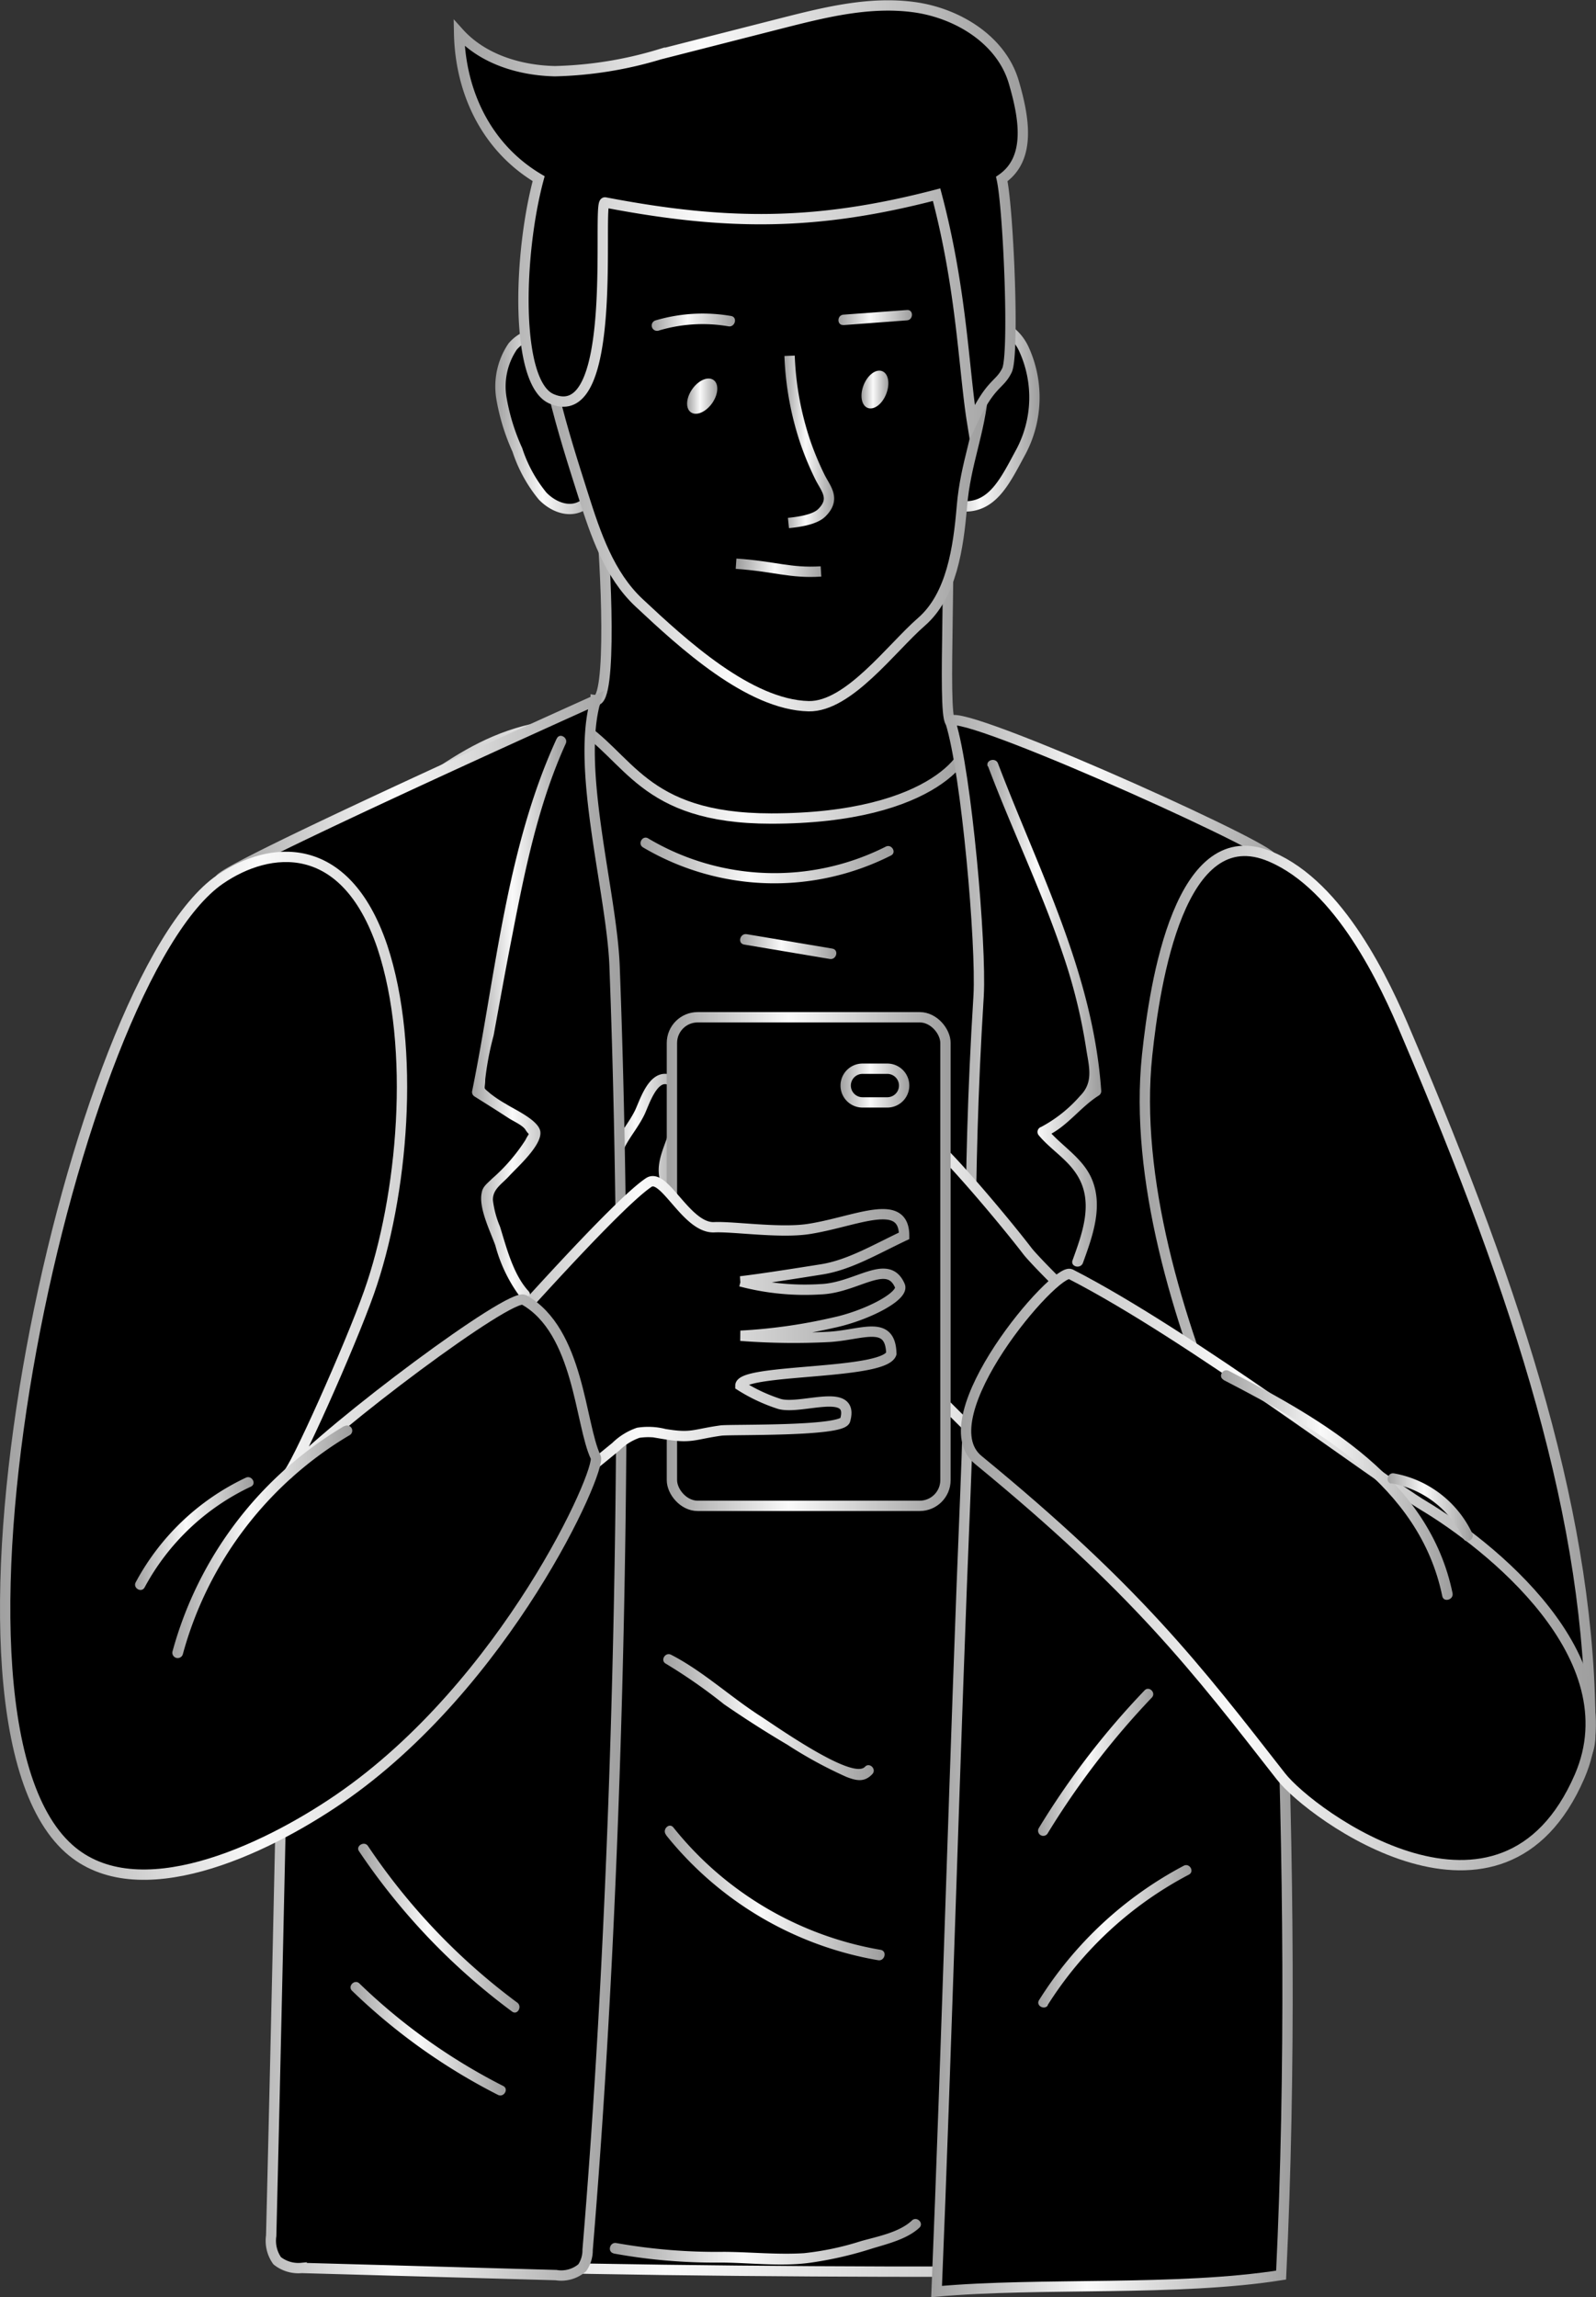
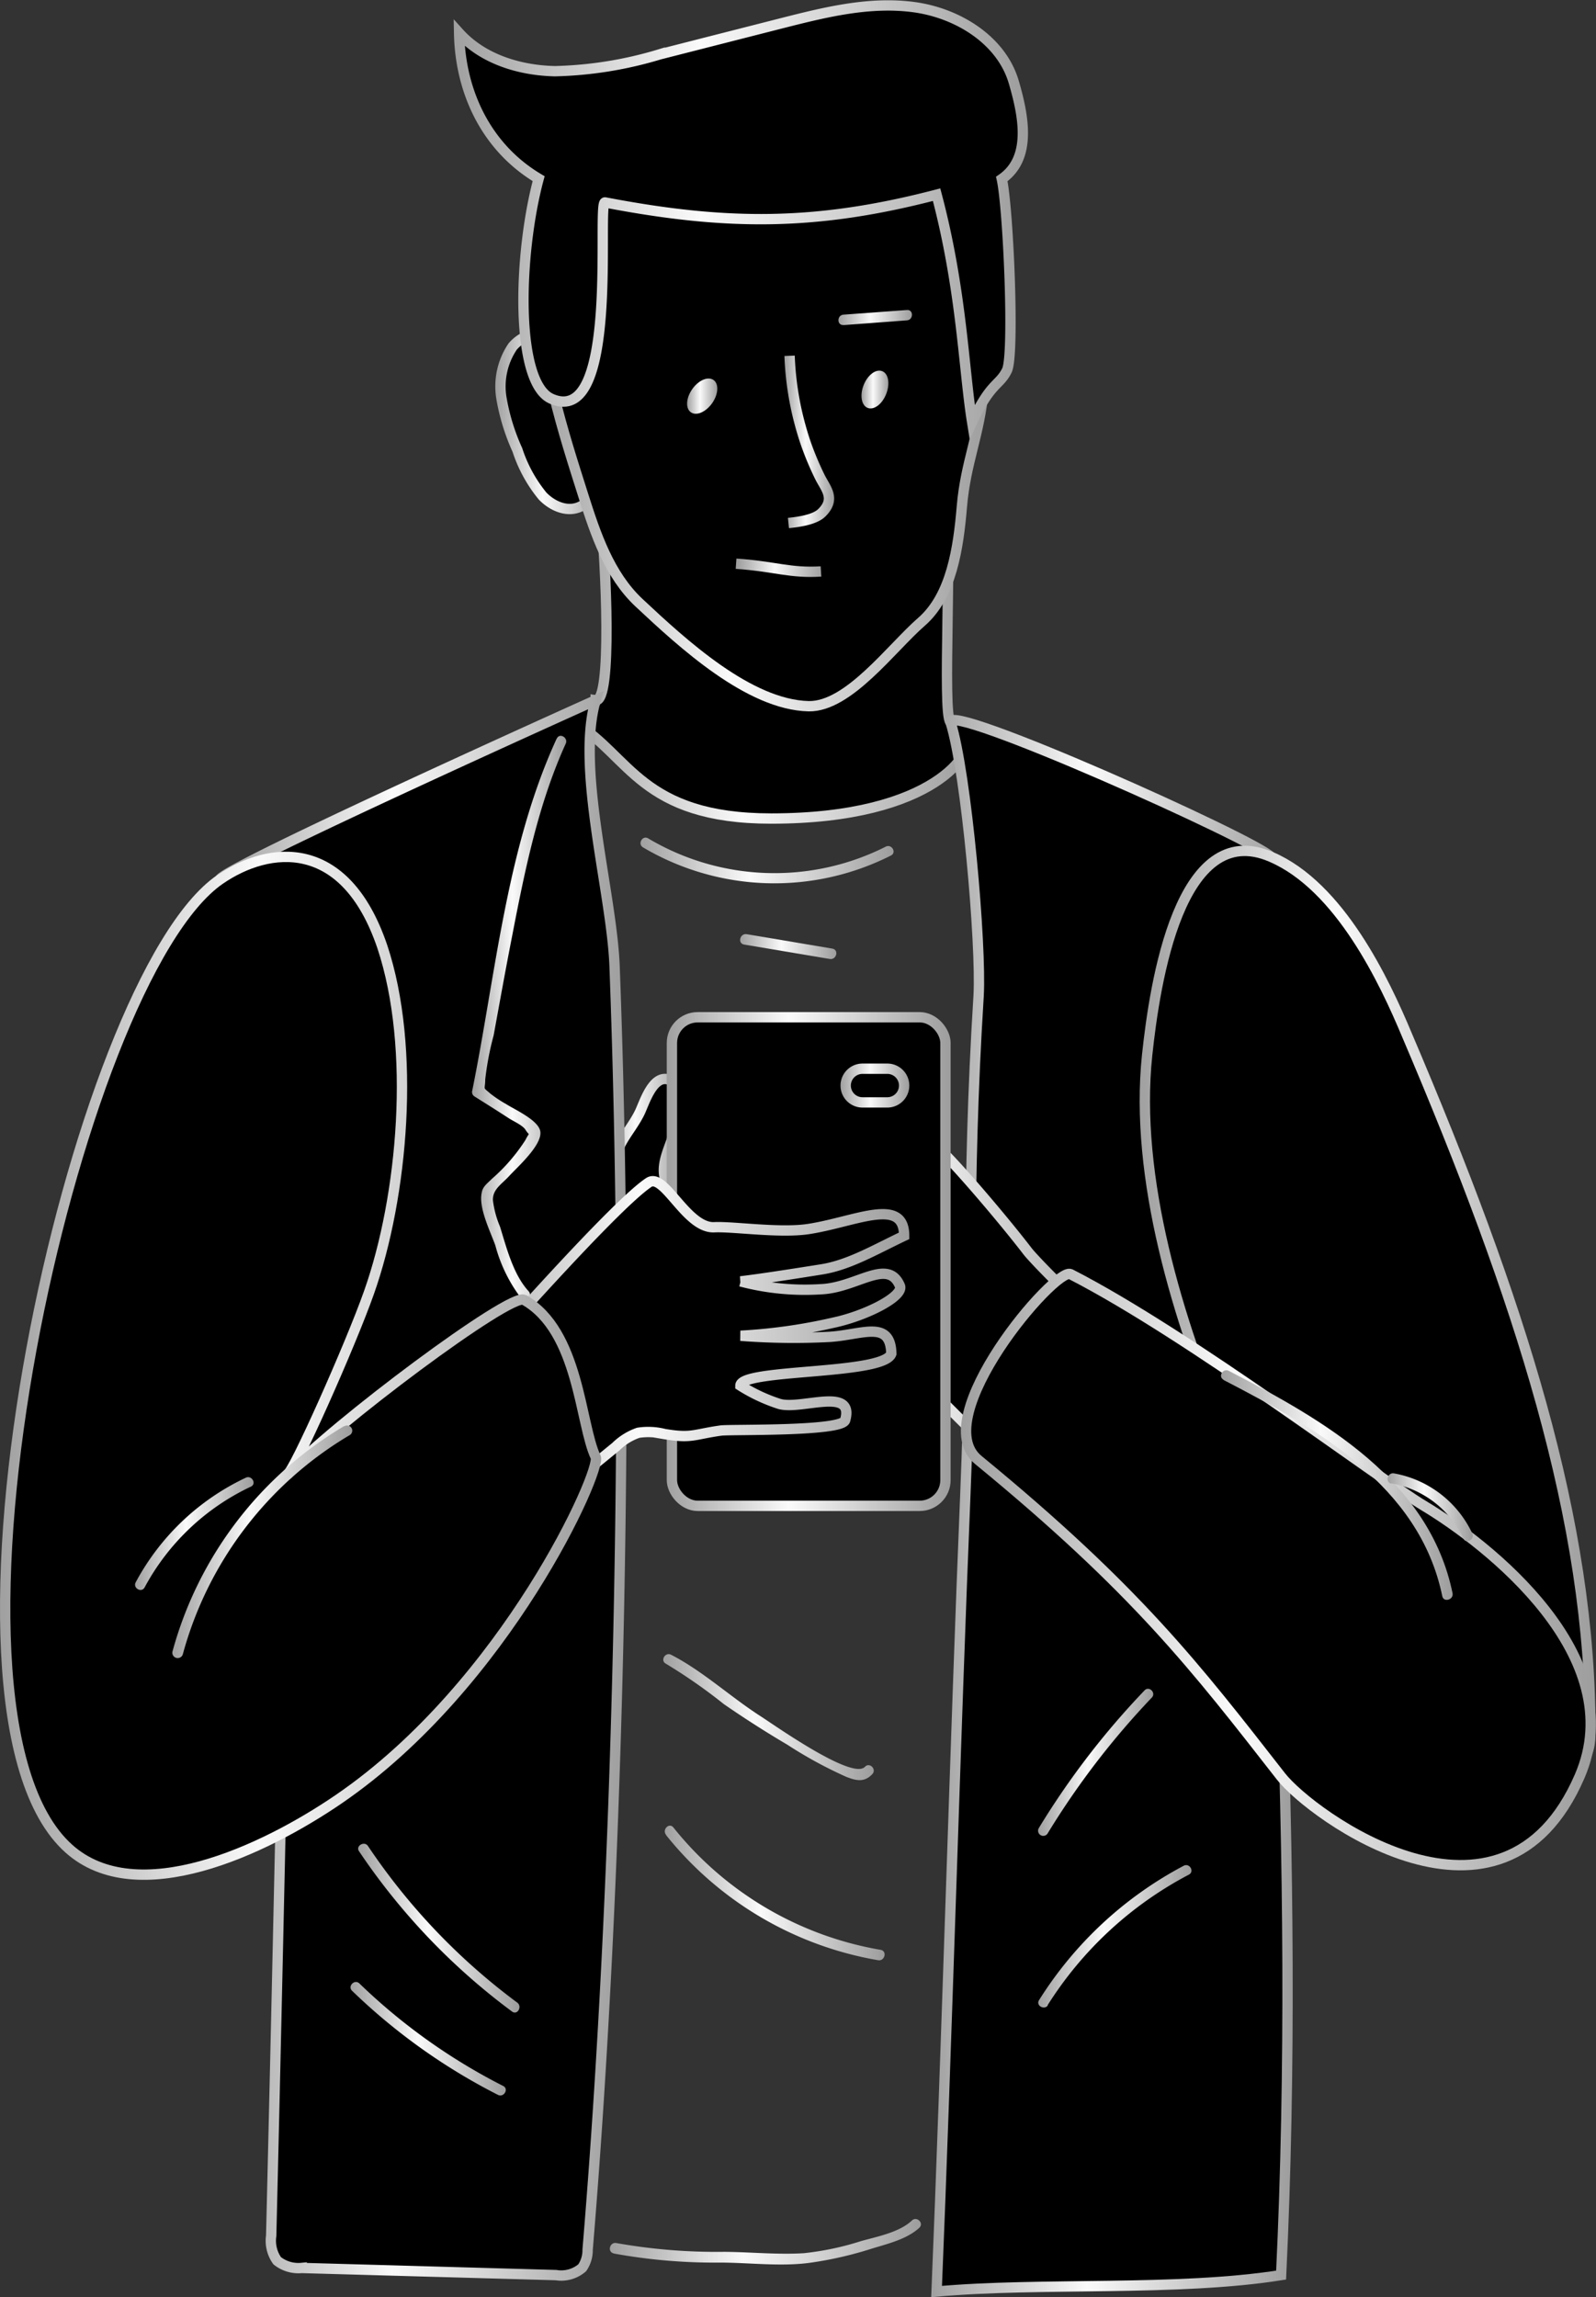
<svg xmlns="http://www.w3.org/2000/svg" xmlns:xlink="http://www.w3.org/1999/xlink" width="154.49" height="222.3" viewBox="0 0 154.49 222.3">
  <rect x="0" y="0" width="154.49" height="222.3" fill="#333333" stroke="none" />
  <defs>
    <style>.a,.ab,.af,.ag,.ah,.ai,.g,.h,.i,.j,.k,.l,.m,.r,.s,.w,.x,.y{stroke-miterlimit:10;}.a{stroke:url(#a);}.b{fill:url(#b);}.c{fill:url(#c);}.d{fill:url(#d);}.e{fill:url(#e);}.f{fill:url(#f);}.g{stroke:url(#g);}.h{stroke:url(#h);}.i{stroke:url(#i);}.j{stroke:url(#j);}.k{stroke:url(#k);}.l{stroke:url(#l);}.m{stroke:url(#m);}.n{fill:url(#n);}.o{fill:url(#o);}.p{fill:url(#p);}.q{fill:url(#q);}.r{stroke:url(#r);}.s{stroke:url(#s);}.t{fill:url(#t);}.u{fill:url(#u);}.v{fill:url(#v);}.w{stroke:url(#w);}.x{stroke:url(#x);}.y{stroke:url(#y);}.z{fill:url(#z);}.aa{fill:url(#aa);}.ab{stroke:url(#ab);}.ac{fill:url(#ac);}.ad{fill:url(#ad);}.ae{fill:url(#ae);}.af{stroke:url(#af);}.ag{stroke:url(#ag);}.ah{stroke:url(#ah);}.ai{stroke:url(#ai);}.aj{fill:url(#aj);}.ak{fill:url(#ak);}</style>
    <linearGradient id="a" x1="18.93" y1="144.86" x2="124.35" y2="144.86" gradientUnits="userSpaceOnUse">
      <stop offset="0" stop-color="#a0a0a0" />
      <stop offset="0.43" stop-color="#fafafa" />
      <stop offset="1" stop-color="#9d9d9d" />
    </linearGradient>
    <linearGradient id="b" x1="59.04" y1="216.96" x2="89.14" y2="216.96" xlink:href="#a" />
    <linearGradient id="c" x1="64.21" y1="166.12" x2="84.58" y2="166.12" xlink:href="#a" />
    <linearGradient id="d" x1="64.36" y1="183.21" x2="85.64" y2="183.21" xlink:href="#a" />
    <linearGradient id="e" x1="62" y1="83.27" x2="86.51" y2="83.27" xlink:href="#a" />
    <linearGradient id="f" x1="71.64" y1="91.61" x2="80.95" y2="91.61" xlink:href="#a" />
    <linearGradient id="g" x1="47.97" y1="40.72" x2="58.67" y2="40.72" xlink:href="#a" />
    <linearGradient id="h" x1="90.59" y1="40.31" x2="100.64" y2="40.31" xlink:href="#a" />
    <linearGradient id="i" x1="55.16" y1="63.66" x2="94.16" y2="63.66" xlink:href="#a" />
    <linearGradient id="j" x1="51.64" y1="38.34" x2="96.01" y2="38.34" xlink:href="#a" />
    <linearGradient id="k" x1="43.91" y1="21.26" x2="99.51" y2="21.26" xlink:href="#a" />
    <linearGradient id="l" x1="75.93" y1="42.74" x2="80.73" y2="42.74" xlink:href="#a" />
    <linearGradient id="m" x1="71.26" y1="54.98" x2="79.58" y2="54.98" gradientTransform="matrix(1, 0.07, -0.07, 1, 4, -5.11)" xlink:href="#a" />
    <linearGradient id="n" x1="66.51" y1="38.34" x2="69.43" y2="38.34" gradientTransform="translate(60.31 -39.32) rotate(54.95)" xlink:href="#a" />
    <linearGradient id="o" x1="83.39" y1="37.7" x2="85.99" y2="37.7" xlink:href="#a" />
    <linearGradient id="p" x1="63.11" y1="31.15" x2="71.14" y2="31.15" xlink:href="#a" />
    <linearGradient id="q" x1="81.16" y1="30.73" x2="88.28" y2="30.73" xlink:href="#a" />
    <linearGradient id="r" x1="58.01" y1="112.16" x2="66.12" y2="112.16" xlink:href="#a" />
    <linearGradient id="s" x1="90.14" y1="145.72" x2="125.13" y2="145.72" xlink:href="#a" />
    <linearGradient id="t" x1="95.61" y1="98.07" x2="106.56" y2="98.07" xlink:href="#a" />
    <linearGradient id="u" x1="100.47" y1="170.54" x2="111.64" y2="170.54" xlink:href="#a" />
    <linearGradient id="v" x1="100.45" y1="187.39" x2="115.33" y2="187.39" xlink:href="#a" />
    <linearGradient id="w" x1="110.25" y1="129.86" x2="154.44" y2="129.86" xlink:href="#a" />
    <linearGradient id="x" x1="69.31" y1="123.39" x2="110.31" y2="123.39" xlink:href="#a" />
    <linearGradient id="y" x1="93.04" y1="151.88" x2="154.49" y2="151.88" xlink:href="#a" />
    <linearGradient id="z" x1="118.15" y1="143.71" x2="140.59" y2="143.71" xlink:href="#a" />
    <linearGradient id="aa" x1="134.29" y1="145.85" x2="142.54" y2="145.85" xlink:href="#a" />
    <linearGradient id="ab" x1="20.8" y1="143.76" x2="60.66" y2="143.76" xlink:href="#a" />
    <linearGradient id="ac" x1="45.69" y1="98.52" x2="54.78" y2="98.52" xlink:href="#a" />
    <linearGradient id="ad" x1="34.67" y1="186.58" x2="50.29" y2="186.58" xlink:href="#a" />
    <linearGradient id="ae" x1="33.93" y1="197.29" x2="48.96" y2="197.29" xlink:href="#a" />
    <linearGradient id="af" x1="64.54" y1="122.09" x2="92.03" y2="122.09" xlink:href="#a" />
    <linearGradient id="ag" x1="81.36" y1="105.05" x2="88.02" y2="105.05" xlink:href="#a" />
    <linearGradient id="ah" x1="42.1" y1="131.98" x2="88.02" y2="131.98" xlink:href="#a" />
    <linearGradient id="ai" x1="0" y1="132.16" x2="58.19" y2="132.16" xlink:href="#a" />
    <linearGradient id="aj" x1="16.68" y1="149.18" x2="34.07" y2="149.18" xlink:href="#a" />
    <linearGradient id="ak" x1="13.07" y1="148.35" x2="24.55" y2="148.35" xlink:href="#a" />
  </defs>
  <title>Ресурс 3</title>
-   <path class="a" d="M33.22,80.93c-4.06,1.93-10.2,4.89-11.95,9-2,4.71-2.34,5.69-1.15,10.66,5.14,21.43,9.53,41.75,14.73,63.17,2.36,9.72-2.16,45.12-1.15,55.07,23.51,1.25,86.5,1.3,86.44.31-1.5-22.75.36-70,3.22-84.79,3.32-17.1-11.09-53.43-12.61-54-11.16-3.94-5.4-8.32-17.21-9C82,70.76,67.33,69.47,55.72,70,45.93,70.44,42,75.89,33.22,80.93Z" />
  <path class="b" d="M59.4,218.07a54.38,54.38,0,0,0,10.27.88c2.89,0,6,.42,8.87,0a36.2,36.2,0,0,0,5.91-1.37c1.49-.45,3.37-.91,4.54-2,.47-.44-.24-1.15-.71-.71-1.22,1.16-3.37,1.56-4.93,2a27.64,27.64,0,0,1-5.53,1.17c-2.52.16-5.18-.11-7.72-.13a55.38,55.38,0,0,1-10.44-.85c-.63-.12-.9.84-.26,1Z" />
  <path class="c" d="M64.46,161a52.17,52.17,0,0,1,5.61,3.91q3,2.07,6.15,3.93a41.51,41.51,0,0,0,5.71,3.11c1,.39,1.76.53,2.51-.27.44-.47-.27-1.18-.71-.71-1.23,1.33-8.83-4.08-10.12-4.9-2.9-1.86-5.59-4.37-8.65-5.94-.57-.29-1.08.57-.5.87Z" />
  <path class="d" d="M64.48,177.59A33.58,33.58,0,0,0,85,189.69c.63.11.9-.85.27-1a32.75,32.75,0,0,1-20.09-11.85c-.41-.5-1.11.21-.71.71Z" />
  <path class="e" d="M62.24,82a25,25,0,0,0,24,.79c.58-.29.07-1.15-.5-.86a23.91,23.91,0,0,1-23-.8c-.55-.33-1.05.54-.5.87Z" />
  <path class="f" d="M72,91.4l8.33,1.4c.63.1.9-.86.26-1l-8.32-1.4c-.63-.1-.9.86-.27,1Z" />
  <path class="g" d="M57.91,41.2l0-2.12a9.88,9.88,0,0,0-3-5.89,3.69,3.69,0,0,0-5.29.35,6.89,6.89,0,0,0-1.08,5,20.29,20.29,0,0,0,1.54,5A13.71,13.71,0,0,0,52.52,48c1.11,1.15,2.76,1.7,4,.82C58.48,47.41,58.33,43.93,57.91,41.2Z" />
-   <path class="h" d="M99.15,33.87A4.68,4.68,0,0,0,97.68,32c-1.6-1.07-3.31.48-4.74,1.86C89.88,36.76,91.1,49,93.11,49c3,.19,4.19-2.48,5.76-5.37A11.23,11.23,0,0,0,99.15,33.87Z" />
  <path class="i" d="M57.66,67.76c0,.81-1.76,1.44-1.94,2.24,5.23,3.13,6.35,9.21,18.93,9.21,16,0,19.75-6.64,18.89-7.79-.43-.59-1.09-1-1.55-1.55-.81-1,.24-17.3-.48-21.75-.06-.37-23.53,3.68-33.38,1.37C58.67,54.53,59.28,68,57.66,67.76Z" />
  <path class="j" d="M56.45,47.91c1.2,3.78,2.52,7.72,5.42,10.43,4.21,3.94,10.64,9.87,16.41,10,3.86.07,8-5.63,10.92-8.17S92.77,53,93.11,49c.36-4.27,1.73-7,2.09-11.29C95.76,31,96.72,16.42,86,10.28c-6.11-3.49-15.84-1.55-22.5.74C46.32,16.92,52.76,36.28,56.45,47.91Z" />
  <path class="k" d="M58.57,19.59c11.81,2.26,20.46,2.28,32.09-.75,2.45,9.23,2.63,17,3.44,22,1.81-3.88,2.63-3.49,3.37-5s.14-15.66-.5-18.52c2.89-2,2.15-6,1.16-9.38-1.2-4.08-5.44-6.68-9.67-7.25S80,1.15,75.86,2.2l-12,3.06A38,38,0,0,1,53.72,6.89c-3.42-.07-7-1.17-9.28-3.7.11,5.81,2.71,11.14,7.7,14.1-2,7.42-2.29,19.76,1.24,21.3C60.09,41.54,57.73,19.43,58.57,19.59Z" />
  <path class="l" d="M76.43,34.43A29.53,29.53,0,0,0,78,42.91a29.16,29.16,0,0,0,1.37,3.26c.57,1.14,1.54,2.09.19,3.44-.7.71-2.36.91-3.24,1" />
  <path class="m" d="M79.47,55.3c-3,.19-4.44-.49-8.22-.75" />
  <ellipse class="n" cx="67.97" cy="38.34" rx="1.91" ry="1.18" transform="translate(-2.45 71.96) rotate(-54.95)" />
  <path class="o" d="M85.78,38.13c-.39,1-1.2,1.58-1.8,1.34s-.77-1.23-.38-2.21,1.19-1.58,1.8-1.34S86.17,37.15,85.78,38.13Z" />
-   <path class="p" d="M63.73,32a14.72,14.72,0,0,1,6.79-.42c.63.1.9-.87.26-1a16.14,16.14,0,0,0-7.31.42.5.5,0,0,0,.26,1Z" />
  <path class="q" d="M81.64,31.46,87.8,31c.63-.05.64-1.05,0-1l-6.16.45c-.64.05-.64,1.05,0,1Z" />
  <path class="r" d="M58.57,119.71a9.11,9.11,0,0,0,4.22,0,3.3,3.3,0,0,0,2.43-3.12c-.08-1-.74-1.82-.91-2.78-.28-1.53.68-3,1-4.49.23-1,.72-4.63-.74-4.89s-2.23,2.4-2.66,3.26c-.83,1.66-2,2.68-2.39,4.55C59.07,114.67,58.9,117.23,58.57,119.71Z" />
  <path class="s" d="M90.66,221.75c10.11-.91,23.32,0,33.35-1.59,1.89-39.43-.87-82.23-3.66-123.83-.19-2.77,4.5-11.35,2.67-13.41-1.41-1.6-31.71-15.18-31-13C93.55,74.8,95,91.39,94.73,96.34c-1.22,19.56-.48,28.8-1.29,48.38C92.51,167.06,91.59,199.41,90.66,221.75Z" />
-   <path class="t" d="M95.65,74.18c2.29,6.08,5.15,11.95,7.22,18.11a53.33,53.33,0,0,1,2.25,9.06c.28,1.85.78,3.35-.57,4.7a13.27,13.27,0,0,1-3.76,3,.51.51,0,0,0-.22.84c1.09,1.3,2.6,2.2,3.56,3.62,1.82,2.65.68,5.71-.31,8.45-.22.61.75.87,1,.27.93-2.56,2-5.48.86-8.15-.9-2.09-3-3.22-4.36-4.9-.08.28-.15.56-.22.84,2.06-.8,3.38-2.82,5.25-4a.5.5,0,0,0,.25-.43c-.79-11.4-6-21.22-10-31.72-.23-.59-1.19-.33-1,.27Z" />
  <path class="u" d="M101.41,177.42a77.43,77.43,0,0,1,10.08-13.14c.45-.46-.26-1.17-.7-.7a77.43,77.43,0,0,0-10.24,13.33.5.5,0,0,0,.86.51Z" />
  <path class="v" d="M101.39,194.07a35.84,35.84,0,0,1,13.69-12.66c.57-.3.07-1.16-.5-.86a36.87,36.87,0,0,0-14,13c-.34.54.52,1,.86.5Z" />
  <path class="w" d="M153.94,167.78c0,3.27-1.94,3.84-7,8-7.65,6.25-13.79-7.47-17-14.19-2.07-4.3-21.4-35.76-18.9-59.48.74-7,3.17-23,12-19.19,6.68,2.86,11,12.11,13.12,17.17C147.14,125.83,154.05,147.29,153.94,167.78Z" />
  <path class="x" d="M89.88,110.35c-2.51-.6-3.79-4.26-6.34-4.6a6.94,6.94,0,0,0-2.53,0c-2.47.6-3.63,3.48-5.79,4.81-1.22.75-2.7,1-3.91,1.74s-2,2.51-1.11,3.6,2.4.72,3.56.19,2.41-1.26,3.65-.92c-.15,2-.31,4.06-.46,6.09-.1,1.31-.15,2.79.74,3.76a5,5,0,0,0,1.48,1c7.26,3.84,11.47,9.42,17.55,14.94,3.76-3.72,9.47-7.44,13.23-11.17-1.13,1.12-9.66-7.63-10.48-8.7C97,117.86,90.8,110.56,89.88,110.35Z" />
  <path class="y" d="M124,171.91c2.9,3.71,21.4,17.3,28.9,0,5.05-11.66-8.94-22.52-15.07-26.2-4.56-2.74-22.65-16.49-34.2-22.41-1.44-.74-14,13.91-8.91,18C110,153.84,115.72,161.3,124,171.91Z" />
  <path class="z" d="M118.4,133.52c8.94,4.64,19,10.2,21.21,20.94.13.63,1.09.36,1-.26-2.25-11-12.5-16.78-21.66-21.54-.57-.3-1.08.56-.51.86Z" />
  <path class="aa" d="M134.65,143.54a9.5,9.5,0,0,1,7,5.34c.28.58,1.14.08.86-.5a10.4,10.4,0,0,0-7.57-5.8c-.62-.12-.89.85-.26,1Z" />
  <path class="ab" d="M59.49,93.51c1.44,38.08.56,86.23-2.61,124.2a3,3,0,0,1-.52,1.74,3.11,3.11,0,0,1-2.54.71l-24.62-.69a3.29,3.29,0,0,1-2.37-.7,3.33,3.33,0,0,1-.58-2.41C27.13,180.66,28,135,28.89,99.25a14.86,14.86,0,0,0-.64-5.84C26.91,90,21.41,88.73,21.3,85.1c0-1,36.36-17.34,36.36-17.34C55.72,74.37,59.22,86.38,59.49,93.51Z" />
  <path class="ac" d="M53.87,71.51C49,82.12,48,94.24,45.71,105.55a.5.5,0,0,0,.23.56c1.1.69,2.2,1.38,3.29,2.09.42.28,1.35.68,1.63,1.12.42.68.42.14,0,1a17.42,17.42,0,0,1-3.23,3.74c-.43.44-.91.75-1,1.36-.33,1.44.85,3.78,1.32,5.11a14.65,14.65,0,0,0,2.51,5.12c.43.47,1.14-.24.7-.71-1.48-1.61-2.13-4.2-2.76-6.24a9.39,9.39,0,0,1-.69-2.58c0-1.06.83-1.5,1.59-2.33s3.22-3,3-4.31c-.18-1.1-2.55-2.14-3.31-2.64a11.65,11.65,0,0,1-1.51-1c-.8-.7-.52-.29-.51-1.39a28.29,28.29,0,0,1,.81-4.24c.59-3.21,1.16-6.41,1.79-9.61,1.22-6.3,2.52-12.76,5.19-18.63.27-.58-.59-1.09-.86-.5Z" />
  <path class="ad" d="M34.75,179.14a63,63,0,0,0,14.82,15.52c.52.38,1-.48.51-.86a61.28,61.28,0,0,1-14.46-15.16c-.36-.53-1.22,0-.87.5Z" />
  <path class="ae" d="M34.08,192.65A58.32,58.32,0,0,0,48.2,202.72c.57.29,1.08-.57.51-.86a57.39,57.39,0,0,1-13.92-9.92c-.46-.45-1.17.26-.71.71Z" />
  <rect class="af" x="65.04" y="98.44" width="26.48" height="47.28" rx="2.49" />
  <path class="ag" d="M85.89,103.42h-2.4a1.63,1.63,0,1,0,0,3.26h2.4a1.63,1.63,0,0,0,0-3.26Z" />
  <path class="ah" d="M62.8,114.43c1.5-1,3.65,4.46,6.34,4.33,1.82-.09,6.35.6,9.14.17,4.53-.7,9.24-3.17,9.24.66-2.83,1.34-5.33,2.83-8,3.25-5.21.83-6.57,1-7.83,1.16a24.35,24.35,0,0,0,7.75.76c3.49-.13,6.5-3.08,7.67-.33.41,1-3.22,2.89-6.5,3.58a52.42,52.42,0,0,1-8.92,1.25,67,67,0,0,0,8.59.11c3.2-.2,5.91-1.69,6,1.62-.69,2.09-14.61,1.44-14.61,3.1a16.48,16.48,0,0,0,3.78,1.77c2.12.6,7.3-1.71,6.36,1.57-.32,1.11-10.91.88-12,1-2.68.37-2.83.79-5.5.34a6.37,6.37,0,0,0-2.53-.12A5.8,5.8,0,0,0,59.61,140l-11.52,9.41-5-8.75a2.35,2.35,0,0,1,.62-3.46c2.74-2.91.44-3.25,3.08-6.19C49.21,128.32,59.71,116.48,62.8,114.43Z" />
  <path class="ai" d="M6.66,178.89c6.6,5.92,18.83.21,26.15-4.8C49,163,58.27,142.24,57.66,141c-1.52-3.19-1.59-12.19-6.93-15.21C49.47,125,32.09,138,27.82,142.67c.6-.18,6.1-12.49,7.9-17.6C39,115.8,40.28,101.42,37,91.59,33.4,81,26.06,81.83,21.3,85.1,7.22,94.78-8.43,165.39,6.66,178.89Z" />
  <path class="aj" d="M33.32,138A36.49,36.49,0,0,0,16.7,159.8a.5.5,0,0,0,1,.27,35.45,35.45,0,0,1,16.16-21.2.5.5,0,0,0-.51-.86Z" />
  <path class="ak" d="M23.79,143a23.43,23.43,0,0,0-10.65,10.11c-.31.56.55,1.07.86.5a22.59,22.59,0,0,1,10.29-9.75c.58-.28.07-1.14-.5-.86Z" />
</svg>